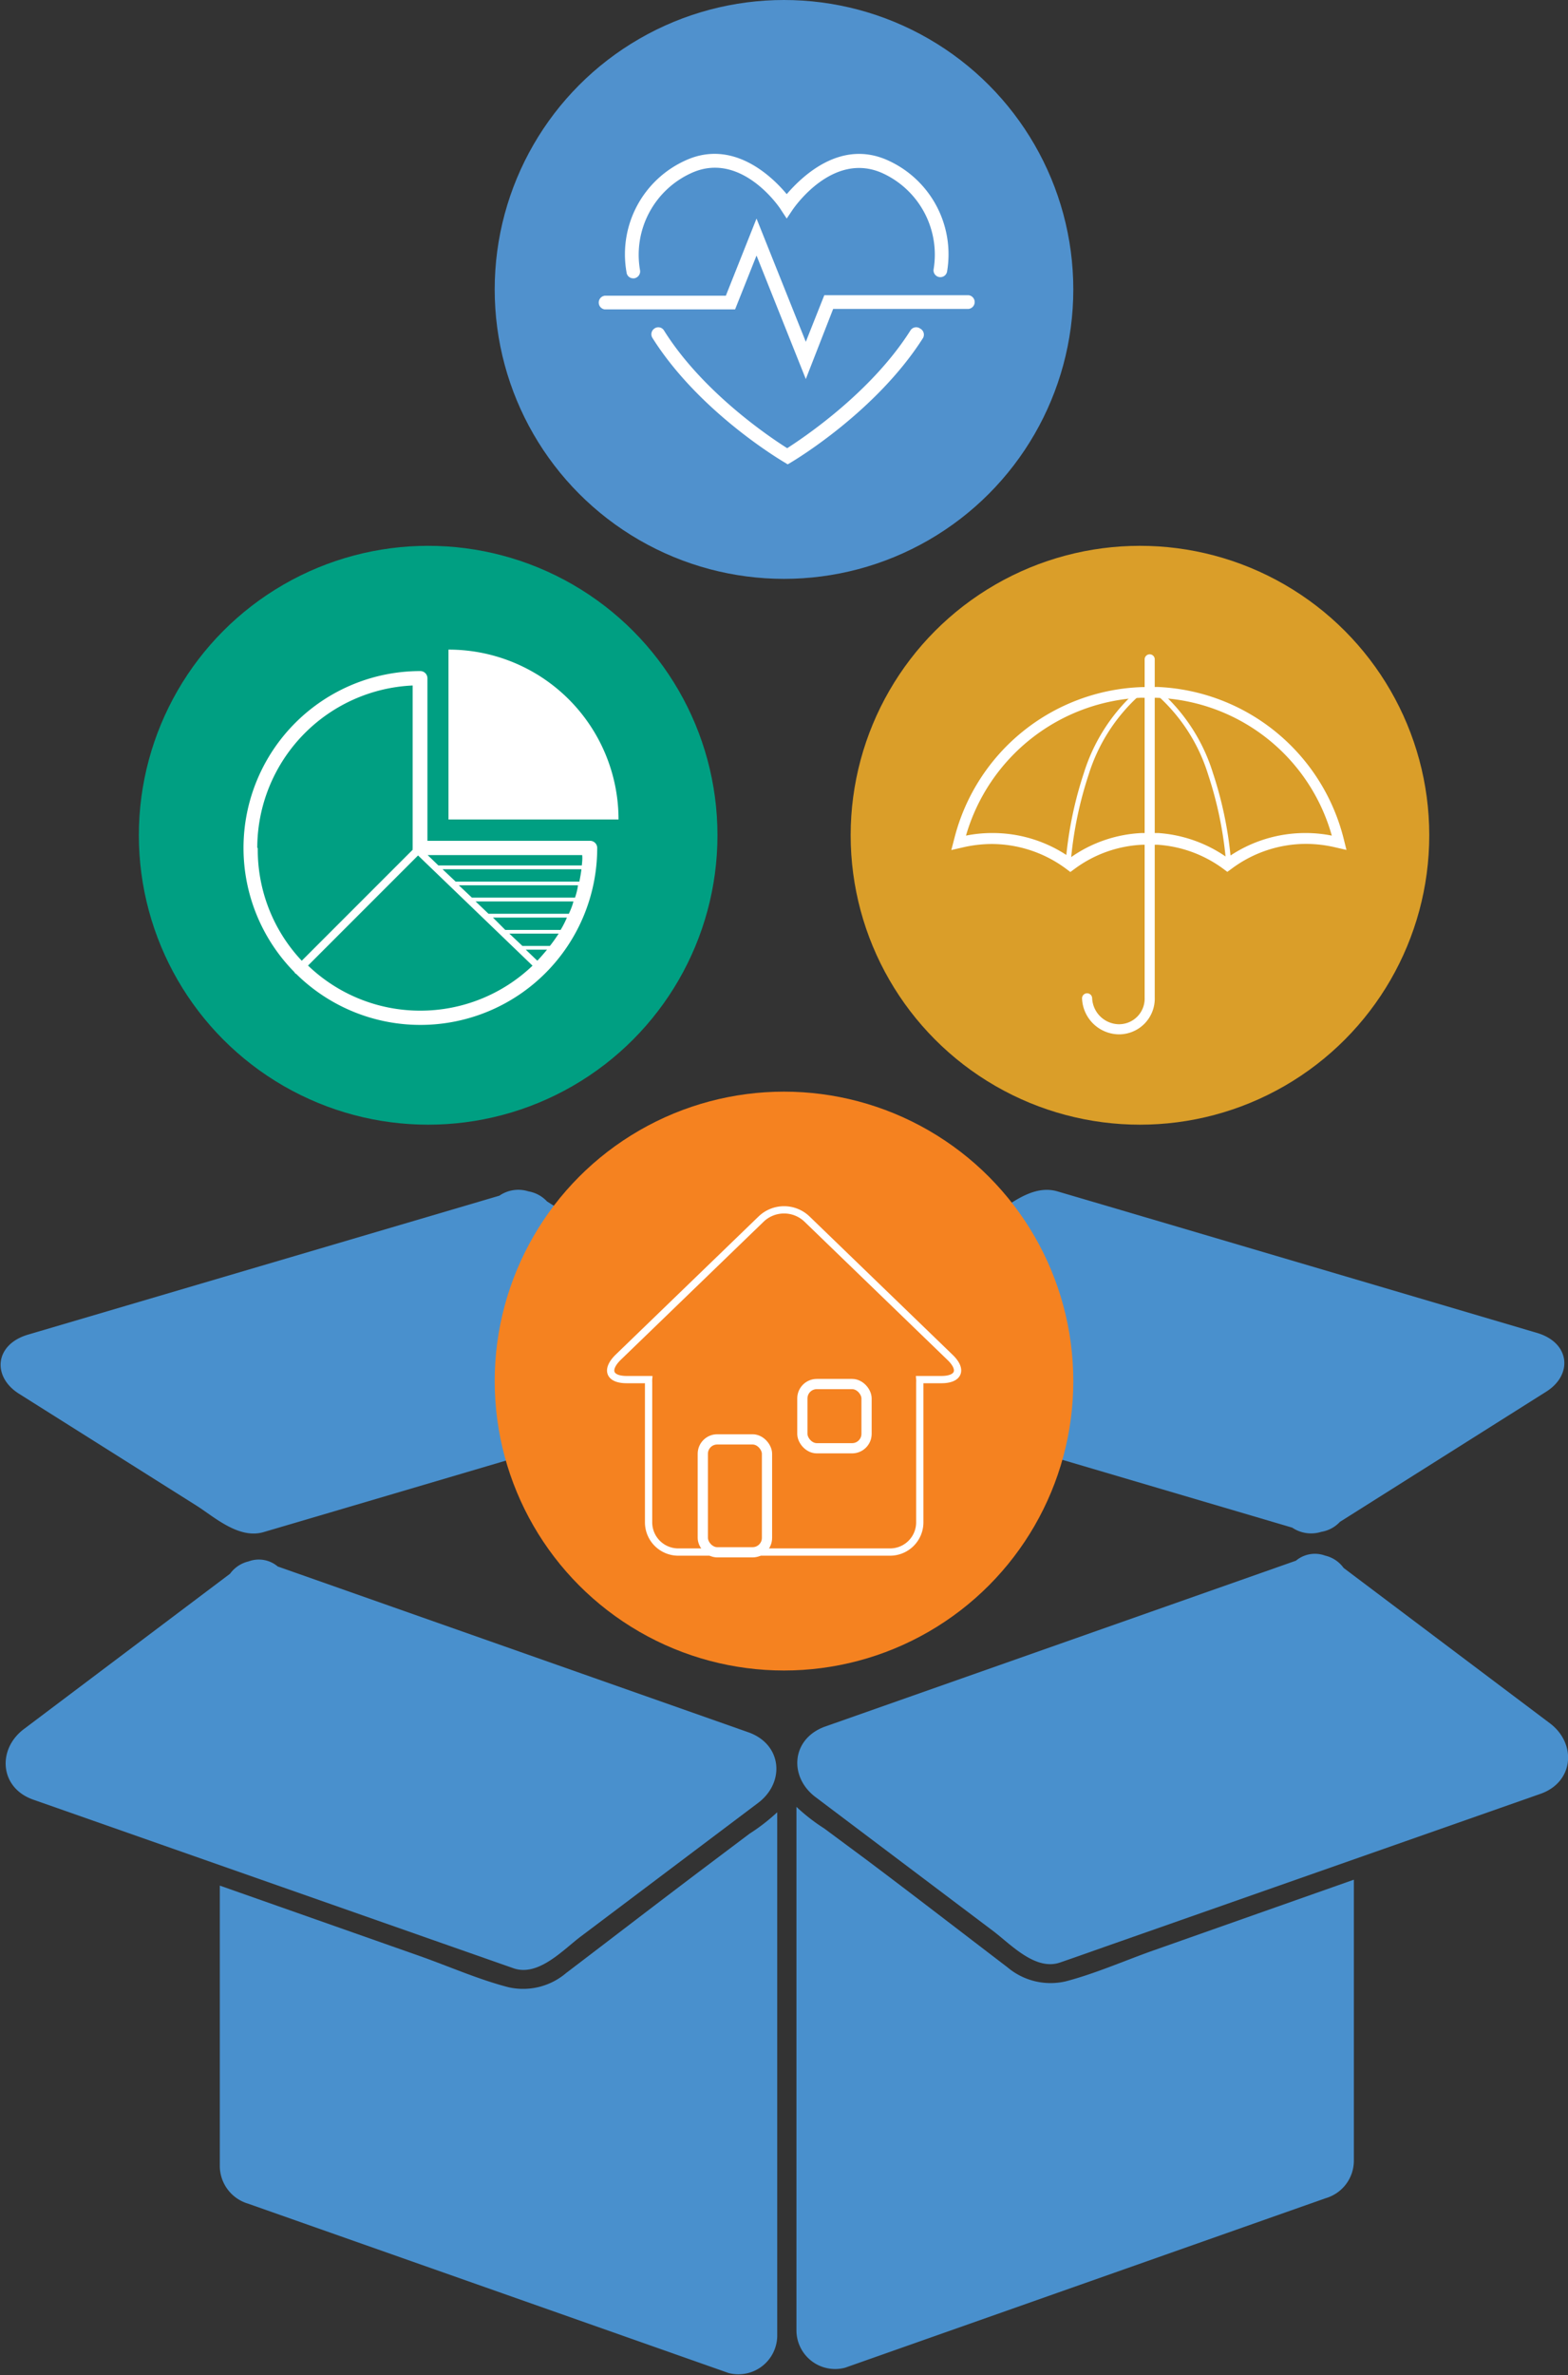
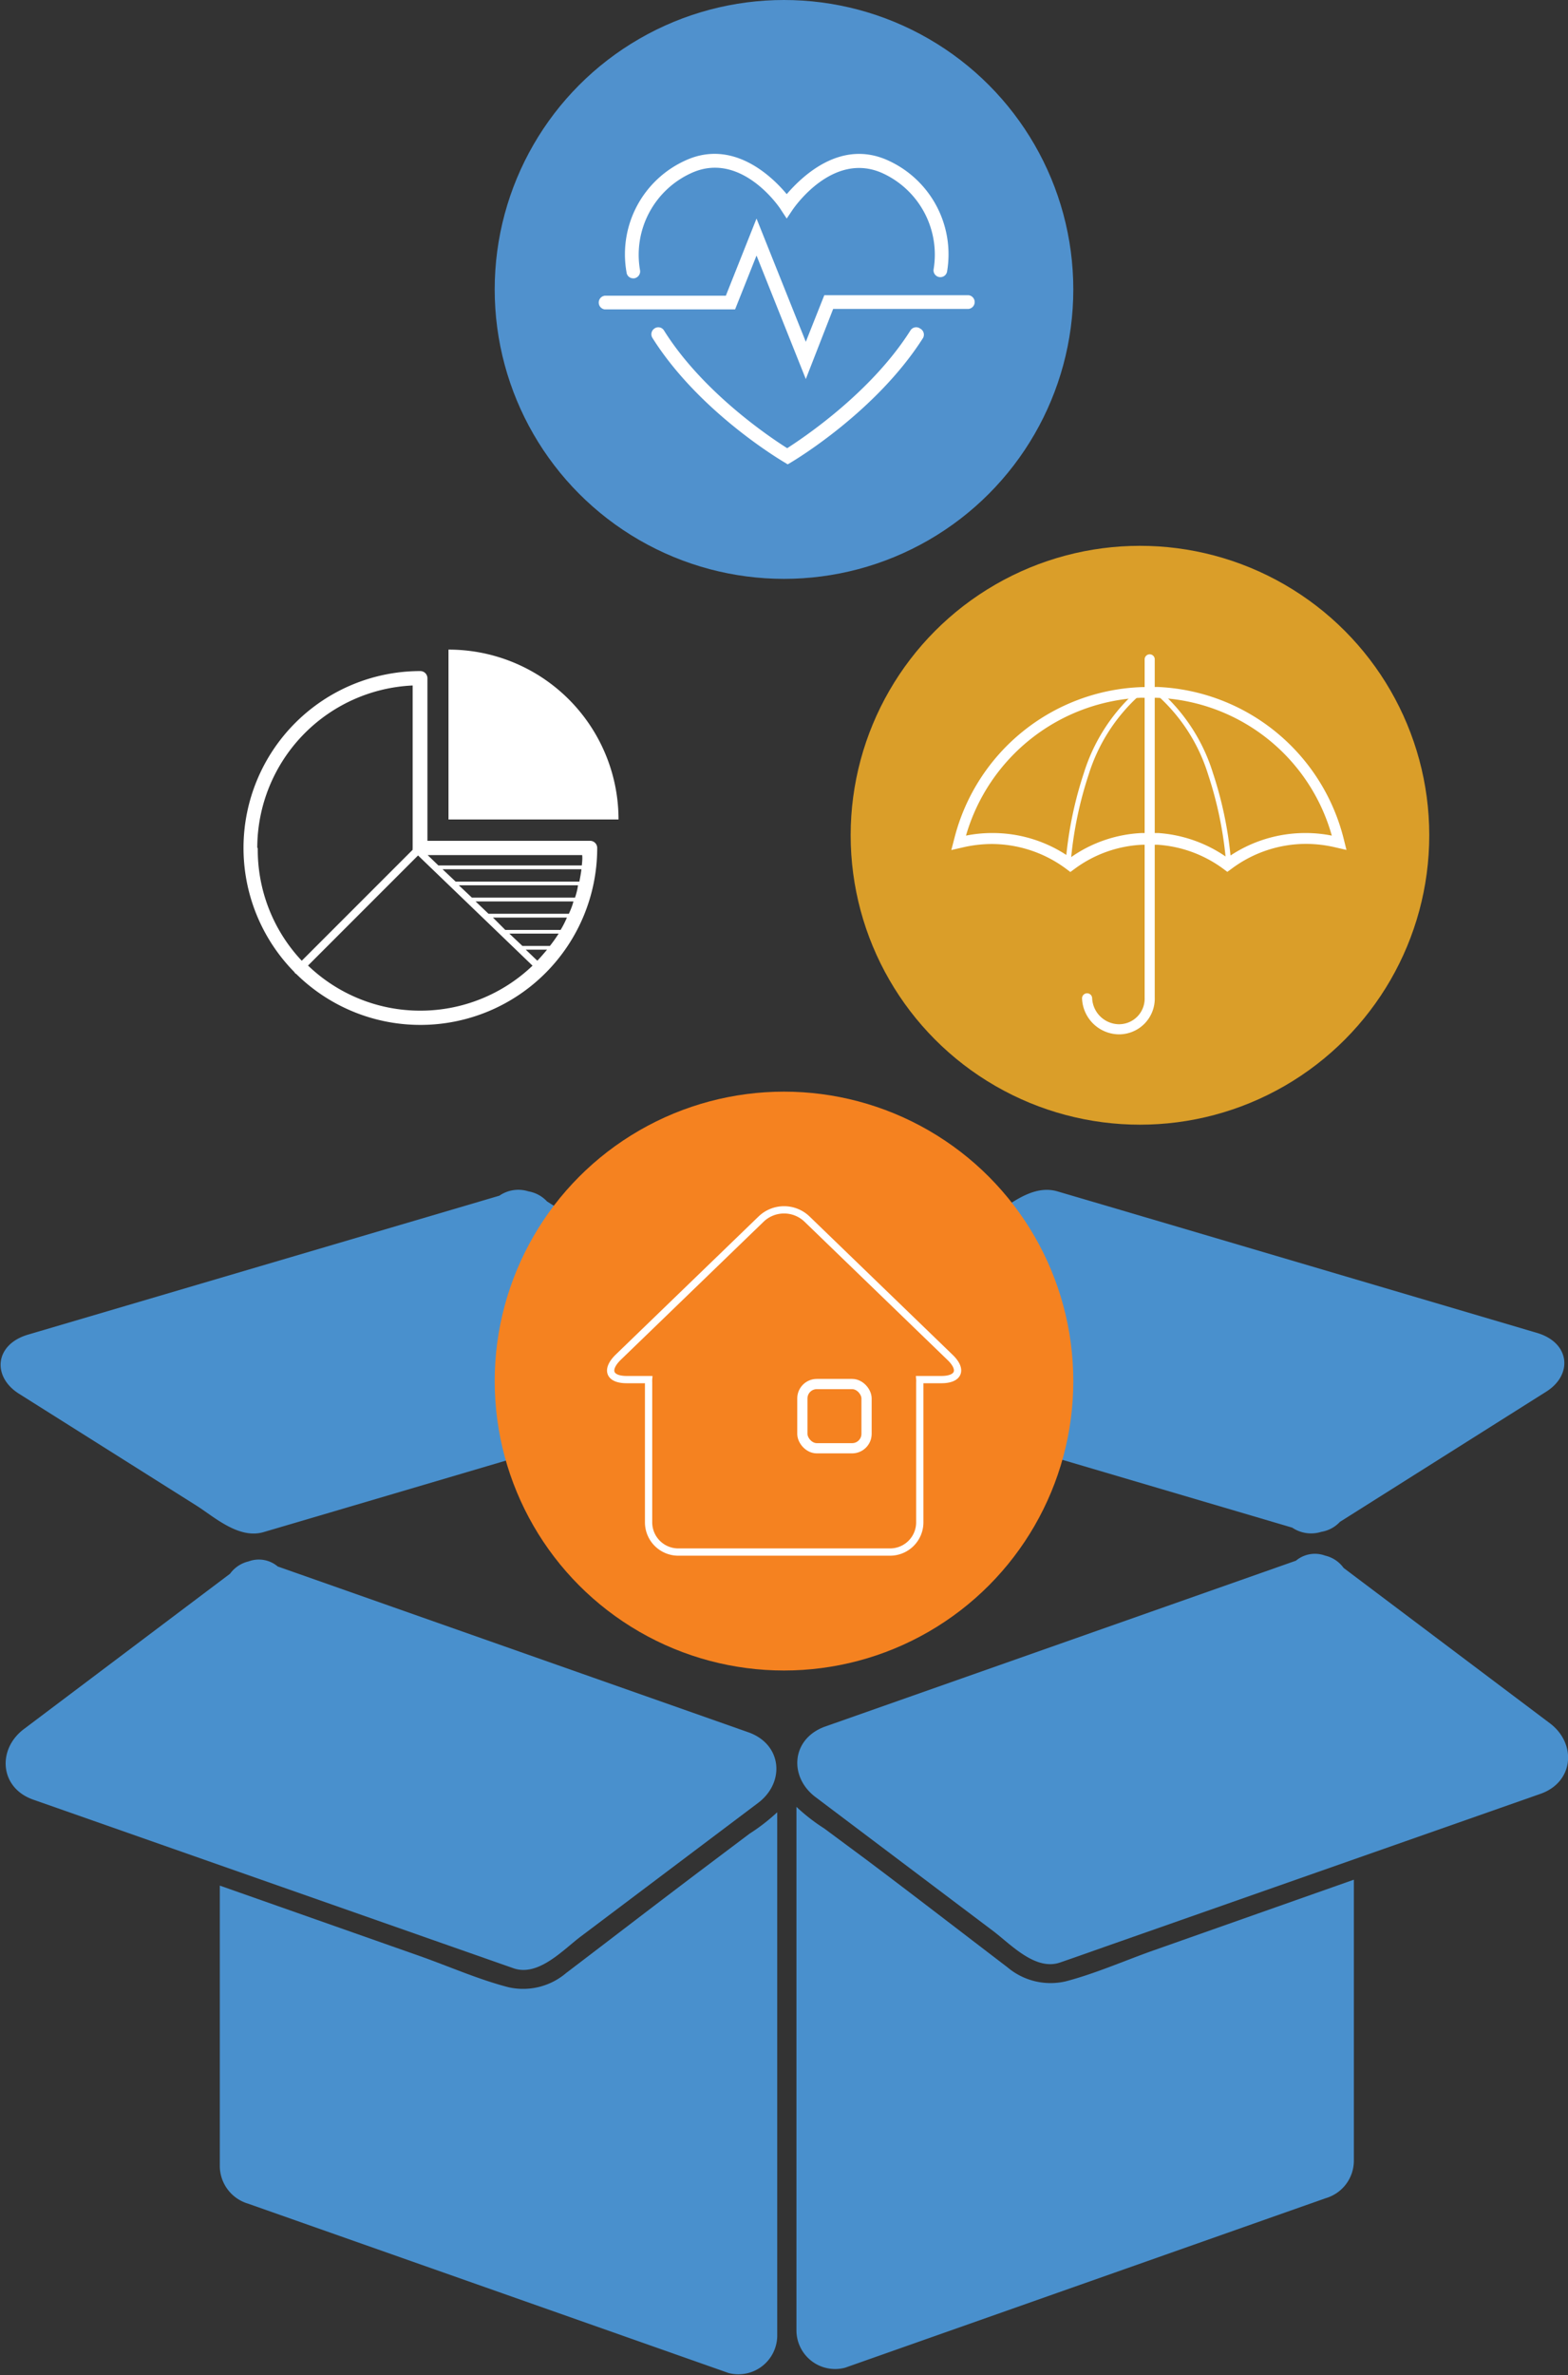
<svg xmlns="http://www.w3.org/2000/svg" viewBox="0 0 127.26 192.67">
  <rect x="0" y="0" width="127.26" height="192.67" fill="#333333" stroke="none" />
  <defs>
    <style>.a{fill:#4990cd;}.b{fill:#f58220;}.c,.d,.f,.h{fill:none;stroke:#fff;}.c,.d{stroke-miterlimit:10;}.c{stroke-width:0.59px;}.d{stroke-width:0.83px;}.e{fill:#da9e29;}.f,.h{stroke-linecap:round;stroke-linejoin:round;}.f{stroke-width:0.82px;}.g{fill:#fff;}.h{stroke-width:0.41px;}.i{fill:#009f82;}.j{fill:#5091cd;}</style>
  </defs>
  <title>benefits_icons</title>
  <path class="a" d="M509.39,222.47l-16.74-12.6a2.56,2.56,0,0,0-1.5-1,2.4,2.4,0,0,0-2.37.41l-38.25,13.47c-2.71,1-2.92,4.07-.74,5.71l14.41,10.86c1.43,1.08,3.44,3.27,5.46,2.55,1.6-.55,3.19-1.12,4.79-1.68l34.19-12C511.35,227.23,511.57,224.11,509.39,222.47Z" transform="translate(-383.6 -82.67)" />
  <path class="a" d="M477.18,240.91c-2.34.83-4.71,1.88-7.1,2.5a5.42,5.42,0,0,1-4.71-1.14c-3.8-2.9-7.58-5.82-11.4-8.69L450.49,231a15.1,15.1,0,0,1-2.25-1.75v42.5a3.14,3.14,0,0,0,3.95,3l39-13.75a3.17,3.17,0,0,0,2.29-3V235.16Z" transform="translate(-383.6 -82.67)" />
  <path class="a" d="M385.54,222.94l16.73-12.6a2.59,2.59,0,0,1,1.5-1,2.38,2.38,0,0,1,2.37.41l38.25,13.47c2.71,1,2.92,4.07.74,5.71l-14.41,10.85c-1.43,1.08-3.44,3.28-5.46,2.56l-4.79-1.68-34.19-12C383.57,227.7,383.36,224.58,385.54,222.94Z" transform="translate(-383.6 -82.67)" />
-   <path class="a" d="M417.74,241.38c2.34.83,4.71,1.88,7.11,2.5a5.38,5.38,0,0,0,4.7-1.15c3.8-2.89,7.59-5.81,11.4-8.68l3.48-2.62a15.72,15.72,0,0,0,2.25-1.74v42.49a3.15,3.15,0,0,1-3.95,3l-39-13.74a3.2,3.2,0,0,1-2.29-3v-22.8Z" transform="translate(-383.6 -82.67)" />
+   <path class="a" d="M417.74,241.38c2.34.83,4.71,1.88,7.11,2.5a5.38,5.38,0,0,0,4.7-1.15c3.8-2.89,7.59-5.81,11.4-8.68l3.48-2.62a15.72,15.72,0,0,0,2.25-1.74v42.49a3.15,3.15,0,0,1-3.95,3l-39-13.74a3.2,3.2,0,0,1-2.29-3v-22.8" transform="translate(-383.6 -82.67)" />
  <path class="a" d="M444.68,190.68,428,180.14a2.67,2.67,0,0,0-1.51-.82,2.71,2.71,0,0,0-2.36.35l-38.25,11.27c-2.72.8-2.93,3.41-.75,4.79l14.41,9.08c1.44.91,3.44,2.75,5.46,2.15l4.79-1.41,34.19-10.09C446.64,194.67,446.86,192.06,444.68,190.68Z" transform="translate(-383.6 -82.67)" />
  <path class="a" d="M508.34,190.8l-34.19-10.09-4.73-1.39c-2.08-.61-4,1.19-5.52,2.12l-14.41,9.1c-2.18,1.37-2,4,.74,4.78l38.25,11.28a2.74,2.74,0,0,0,2.36.34,2.65,2.65,0,0,0,1.51-.81l16.74-10.56C511.26,194.21,511.05,191.6,508.34,190.8Z" transform="translate(-383.6 -82.67)" />
  <circle class="b" cx="63.63" cy="112.04" r="23.48" />
  <path class="c" d="M460.72,192.8l-11.63-11.24a2.69,2.69,0,0,0-3.71,0L433.75,192.8c-1,1-.7,1.79.72,1.79h1.77a1.48,1.48,0,0,0,0,.21v11.38a2.41,2.41,0,0,0,2.4,2.4h17.21a2.41,2.41,0,0,0,2.4-2.4V194.8a1.48,1.48,0,0,0,0-.21H460C461.42,194.59,461.74,193.79,460.72,192.8Z" transform="translate(-383.6 -82.67)" />
-   <rect class="d" x="57.04" y="116.77" width="5.21" height="9.16" rx="1.17" />
  <rect class="d" x="65.12" y="112.28" width="5.21" height="5.21" rx="1.17" />
  <circle class="e" cx="92.52" cy="67.76" r="23.48" />
  <path class="f" d="M476.91,136.16v27.43a2.49,2.49,0,0,1-2.57,2.58,2.62,2.62,0,0,1-2.51-2.51" transform="translate(-383.6 -82.67)" />
  <path class="g" d="M476.32,139.28h1.19a15.33,15.33,0,0,1,14.18,11.18,10.68,10.68,0,0,0-2.1-.21,11,11,0,0,0-6.38,2,11,11,0,0,0-5.6-2h-1.34a10.86,10.86,0,0,0-5.8,2,10.92,10.92,0,0,0-6.37-2,10.68,10.68,0,0,0-2.1.21,15.5,15.5,0,0,1,14.32-11.19m0-.86a16.27,16.27,0,0,0-15.25,12.22l-.26,1,1-.23a10.53,10.53,0,0,1,2.3-.26,10.16,10.16,0,0,1,6,2l.36.27.37-.27a10,10,0,0,1,5.47-1.94h1.24a10.09,10.09,0,0,1,5.3,1.93l.36.27.37-.27a10.12,10.12,0,0,1,6-2,10.53,10.53,0,0,1,2.3.26l1,.23-.25-1a16.28,16.28,0,0,0-15.08-12.22Z" transform="translate(-383.6 -82.67)" />
  <path class="h" d="M475.76,139.09a14.61,14.61,0,0,0-4,6.36,31.1,31.1,0,0,0-1.44,6.89" transform="translate(-383.6 -82.67)" />
  <path class="h" d="M477.85,139.09a14.49,14.49,0,0,1,4,6.36,31.1,31.1,0,0,1,1.44,6.89" transform="translate(-383.6 -82.67)" />
-   <circle class="i" cx="34.75" cy="67.76" r="23.48" />
  <path class="g" d="M431.48,150.88H418.29V137.69a.58.58,0,0,0-.58-.58,14.35,14.35,0,0,0-10.22,24.42.47.47,0,0,0,.06.09.24.24,0,0,0,.09.06,14.35,14.35,0,0,0,24.43-10.22A.58.58,0,0,0,431.48,150.88Zm-27,.58a13.21,13.21,0,0,1,12.61-13.18v13.18a.77.77,0,0,0,0,.15l-9,9A13.14,13.14,0,0,1,404.52,151.46Zm13.19,13.2A13.14,13.14,0,0,1,408.6,161l8.93-8.93,9.29,8.94A13.17,13.17,0,0,1,417.71,164.66Zm9.52-4.07-.92-.88H428C427.76,160,427.5,160.3,427.23,160.59Zm1-1.18H426l-1.06-1h4A12.07,12.07,0,0,1,428.23,159.41Zm.87-1.3h-4.45l-1-1h6C429.47,157.44,429.3,157.78,429.1,158.11Zm.67-1.31h-6.48l-1.05-1h7.94C430.06,156.13,429.92,156.47,429.77,156.8Zm.5-1.31h-8.33l-1.06-1h9.67C430.47,154.82,430.38,155.16,430.27,155.49Zm.35-1.3h-10l-1.06-1h11.27C430.75,153.51,430.69,153.85,430.62,154.19Zm.2-1.31h-11.6l-.87-.84h12.54C430.88,152.32,430.85,152.6,430.82,152.88Z" transform="translate(-383.6 -82.67)" />
  <path class="g" d="M420,135.37v13.78H433.8A13.78,13.78,0,0,0,420,135.37Z" transform="translate(-383.6 -82.67)" />
  <circle class="j" cx="63.63" cy="23.48" r="23.48" />
  <path class="g" d="M435,105.25h.07a.57.57,0,0,0,.48-.63,7.28,7.28,0,0,1,4.18-7.92c4-1.81,7.13,2.76,7.26,3l.46.7.47-.7c.13-.19,3.25-4.76,7.26-3a7.26,7.26,0,0,1,4.19,7.83.55.55,0,1,0,1.1.14,8.36,8.36,0,0,0-4.83-9c-3.88-1.74-7,1.38-8.19,2.75-1.14-1.37-4.3-4.5-8.18-2.75a8.35,8.35,0,0,0-4.82,9.09A.54.54,0,0,0,435,105.25Zm23.26,4.06a.55.55,0,0,0-.77.17c-3.2,5.06-8.73,8.73-10,9.55-1.3-.82-6.83-4.49-10-9.55a.54.54,0,0,0-.76-.17.56.56,0,0,0-.18.77c3.78,6,10.42,9.92,10.7,10.09l.28.17.29-.17c.28-.17,6.91-4.12,10.7-10.09A.56.56,0,0,0,458.25,109.31Z" transform="translate(-383.6 -82.67)" />
  <path class="g" d="M462.22,106.62H450.5L449,110.4l-4-10-2.49,6.26h-9.83a.56.56,0,0,0,0,1.11h10.58l1.74-4.37L449,113.42l2.22-5.69h11a.56.56,0,0,0,0-1.11Z" transform="translate(-383.6 -82.67)" />
</svg>